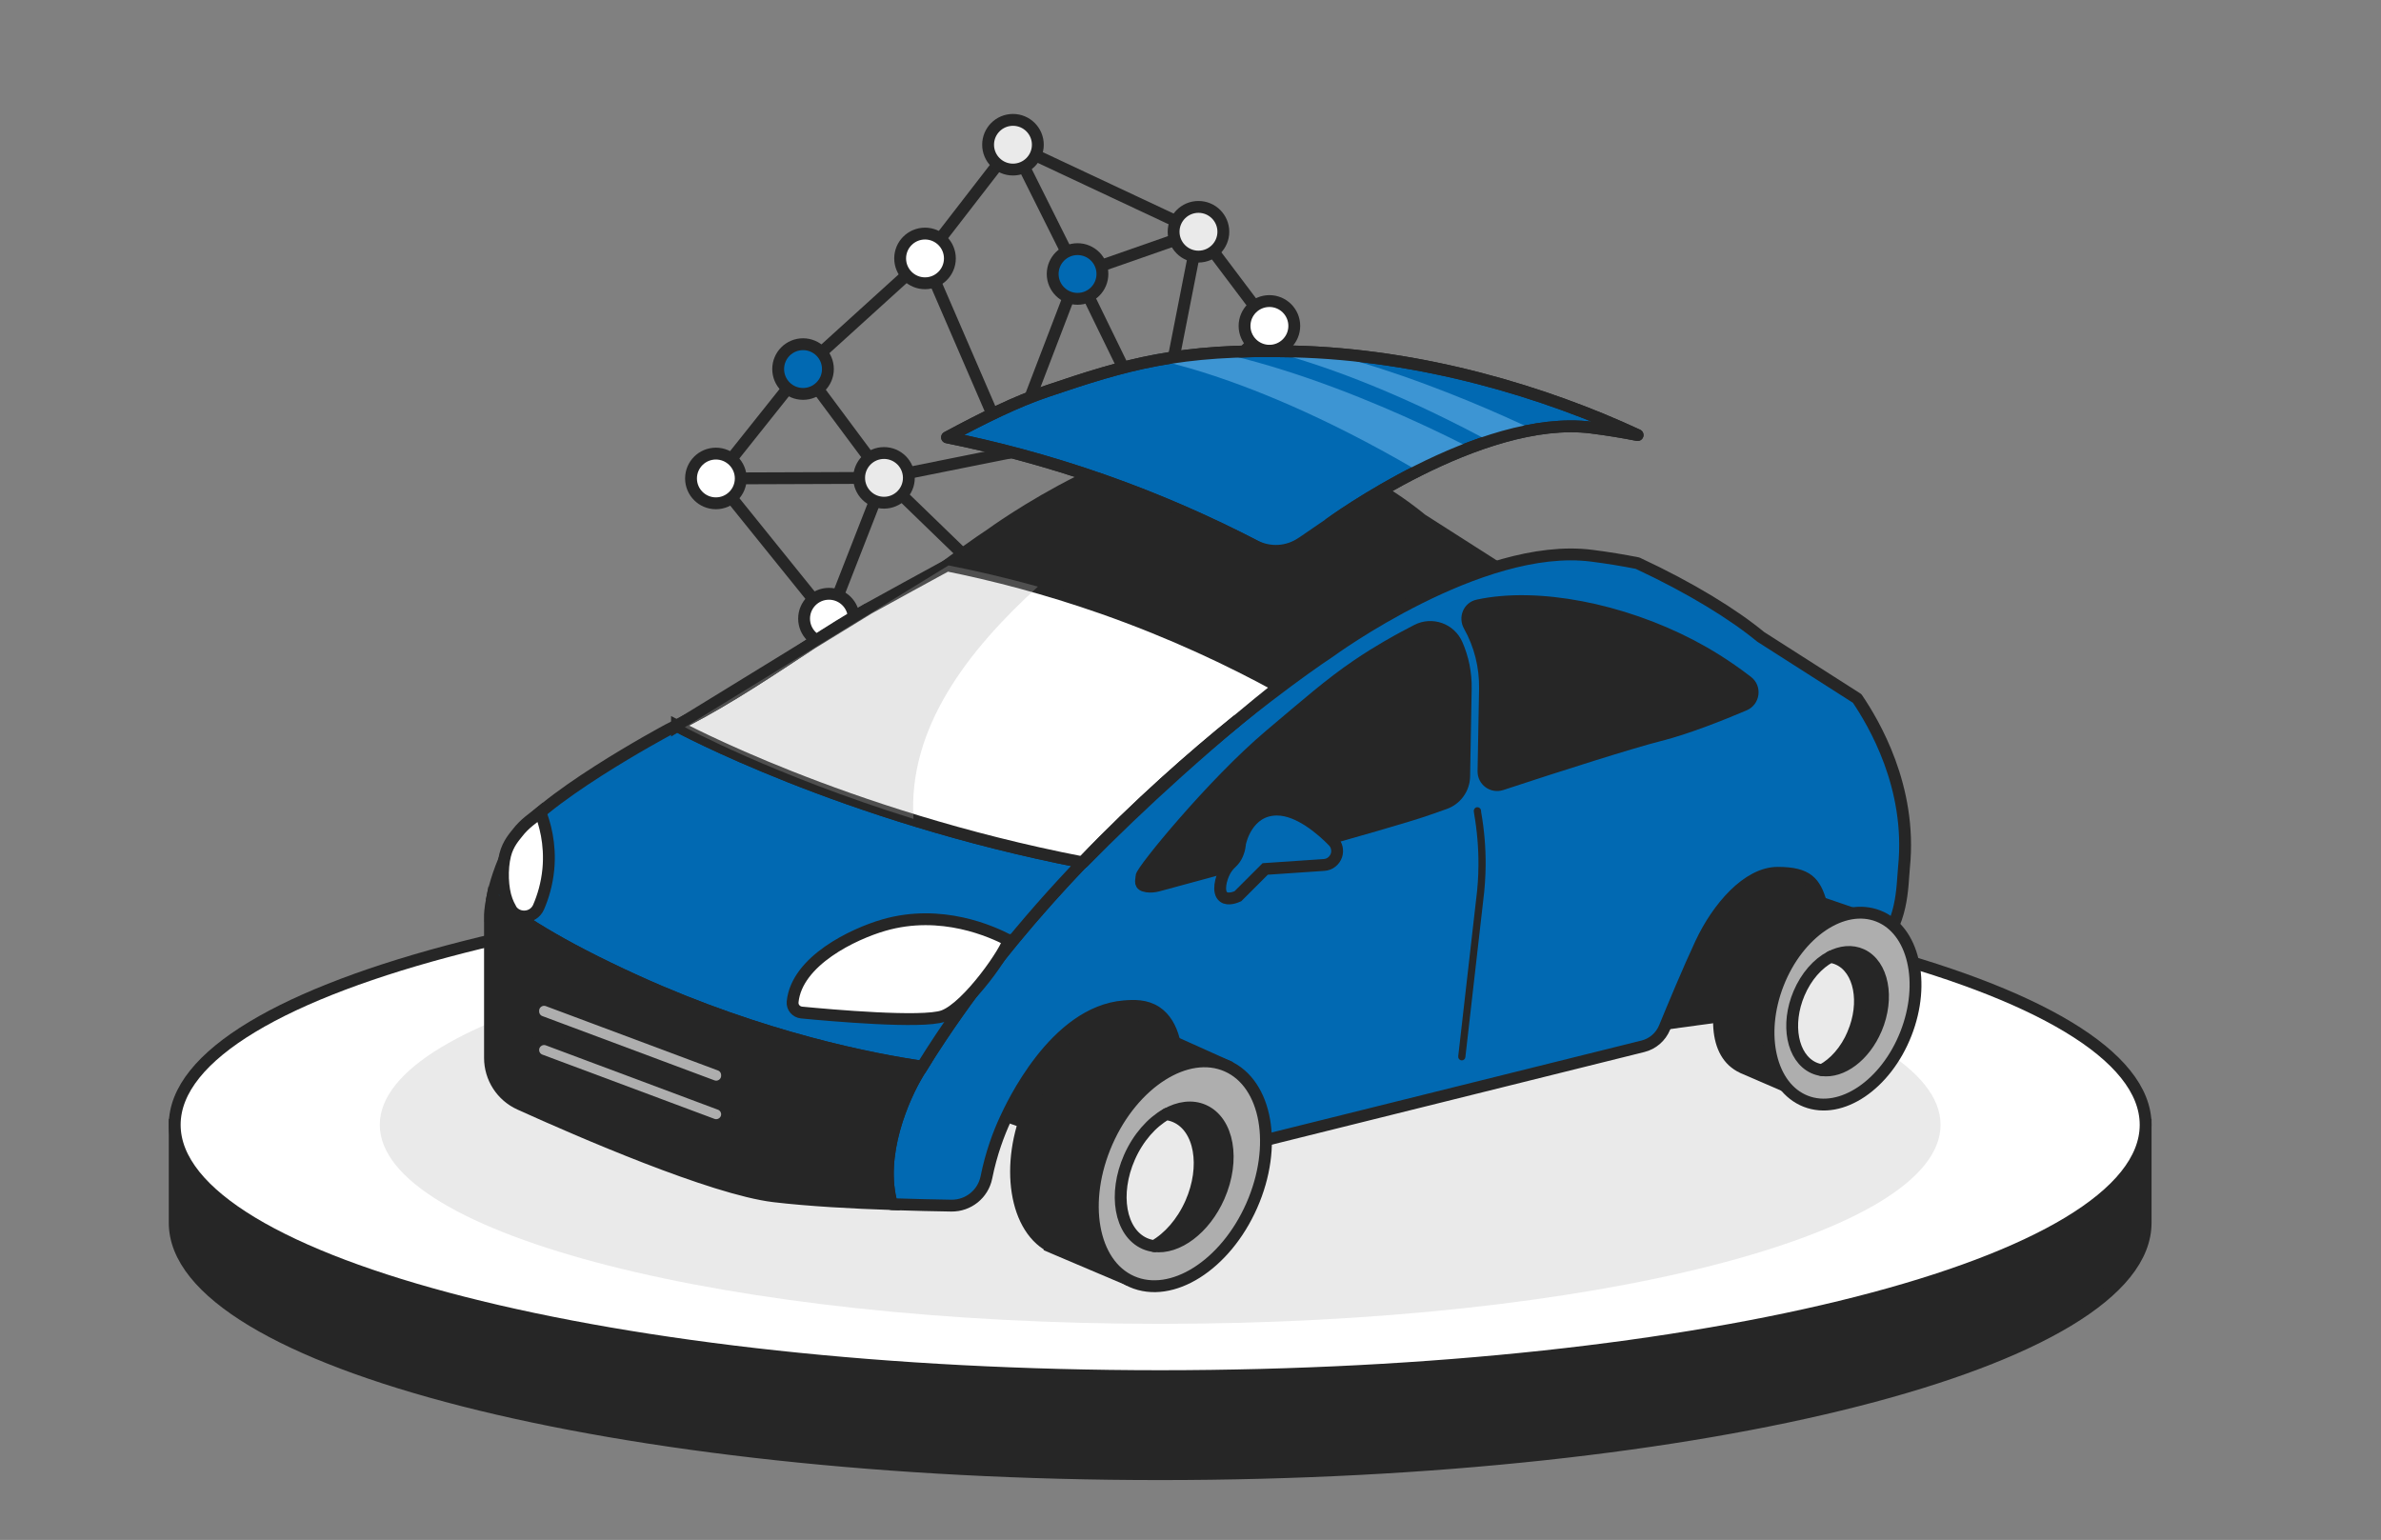
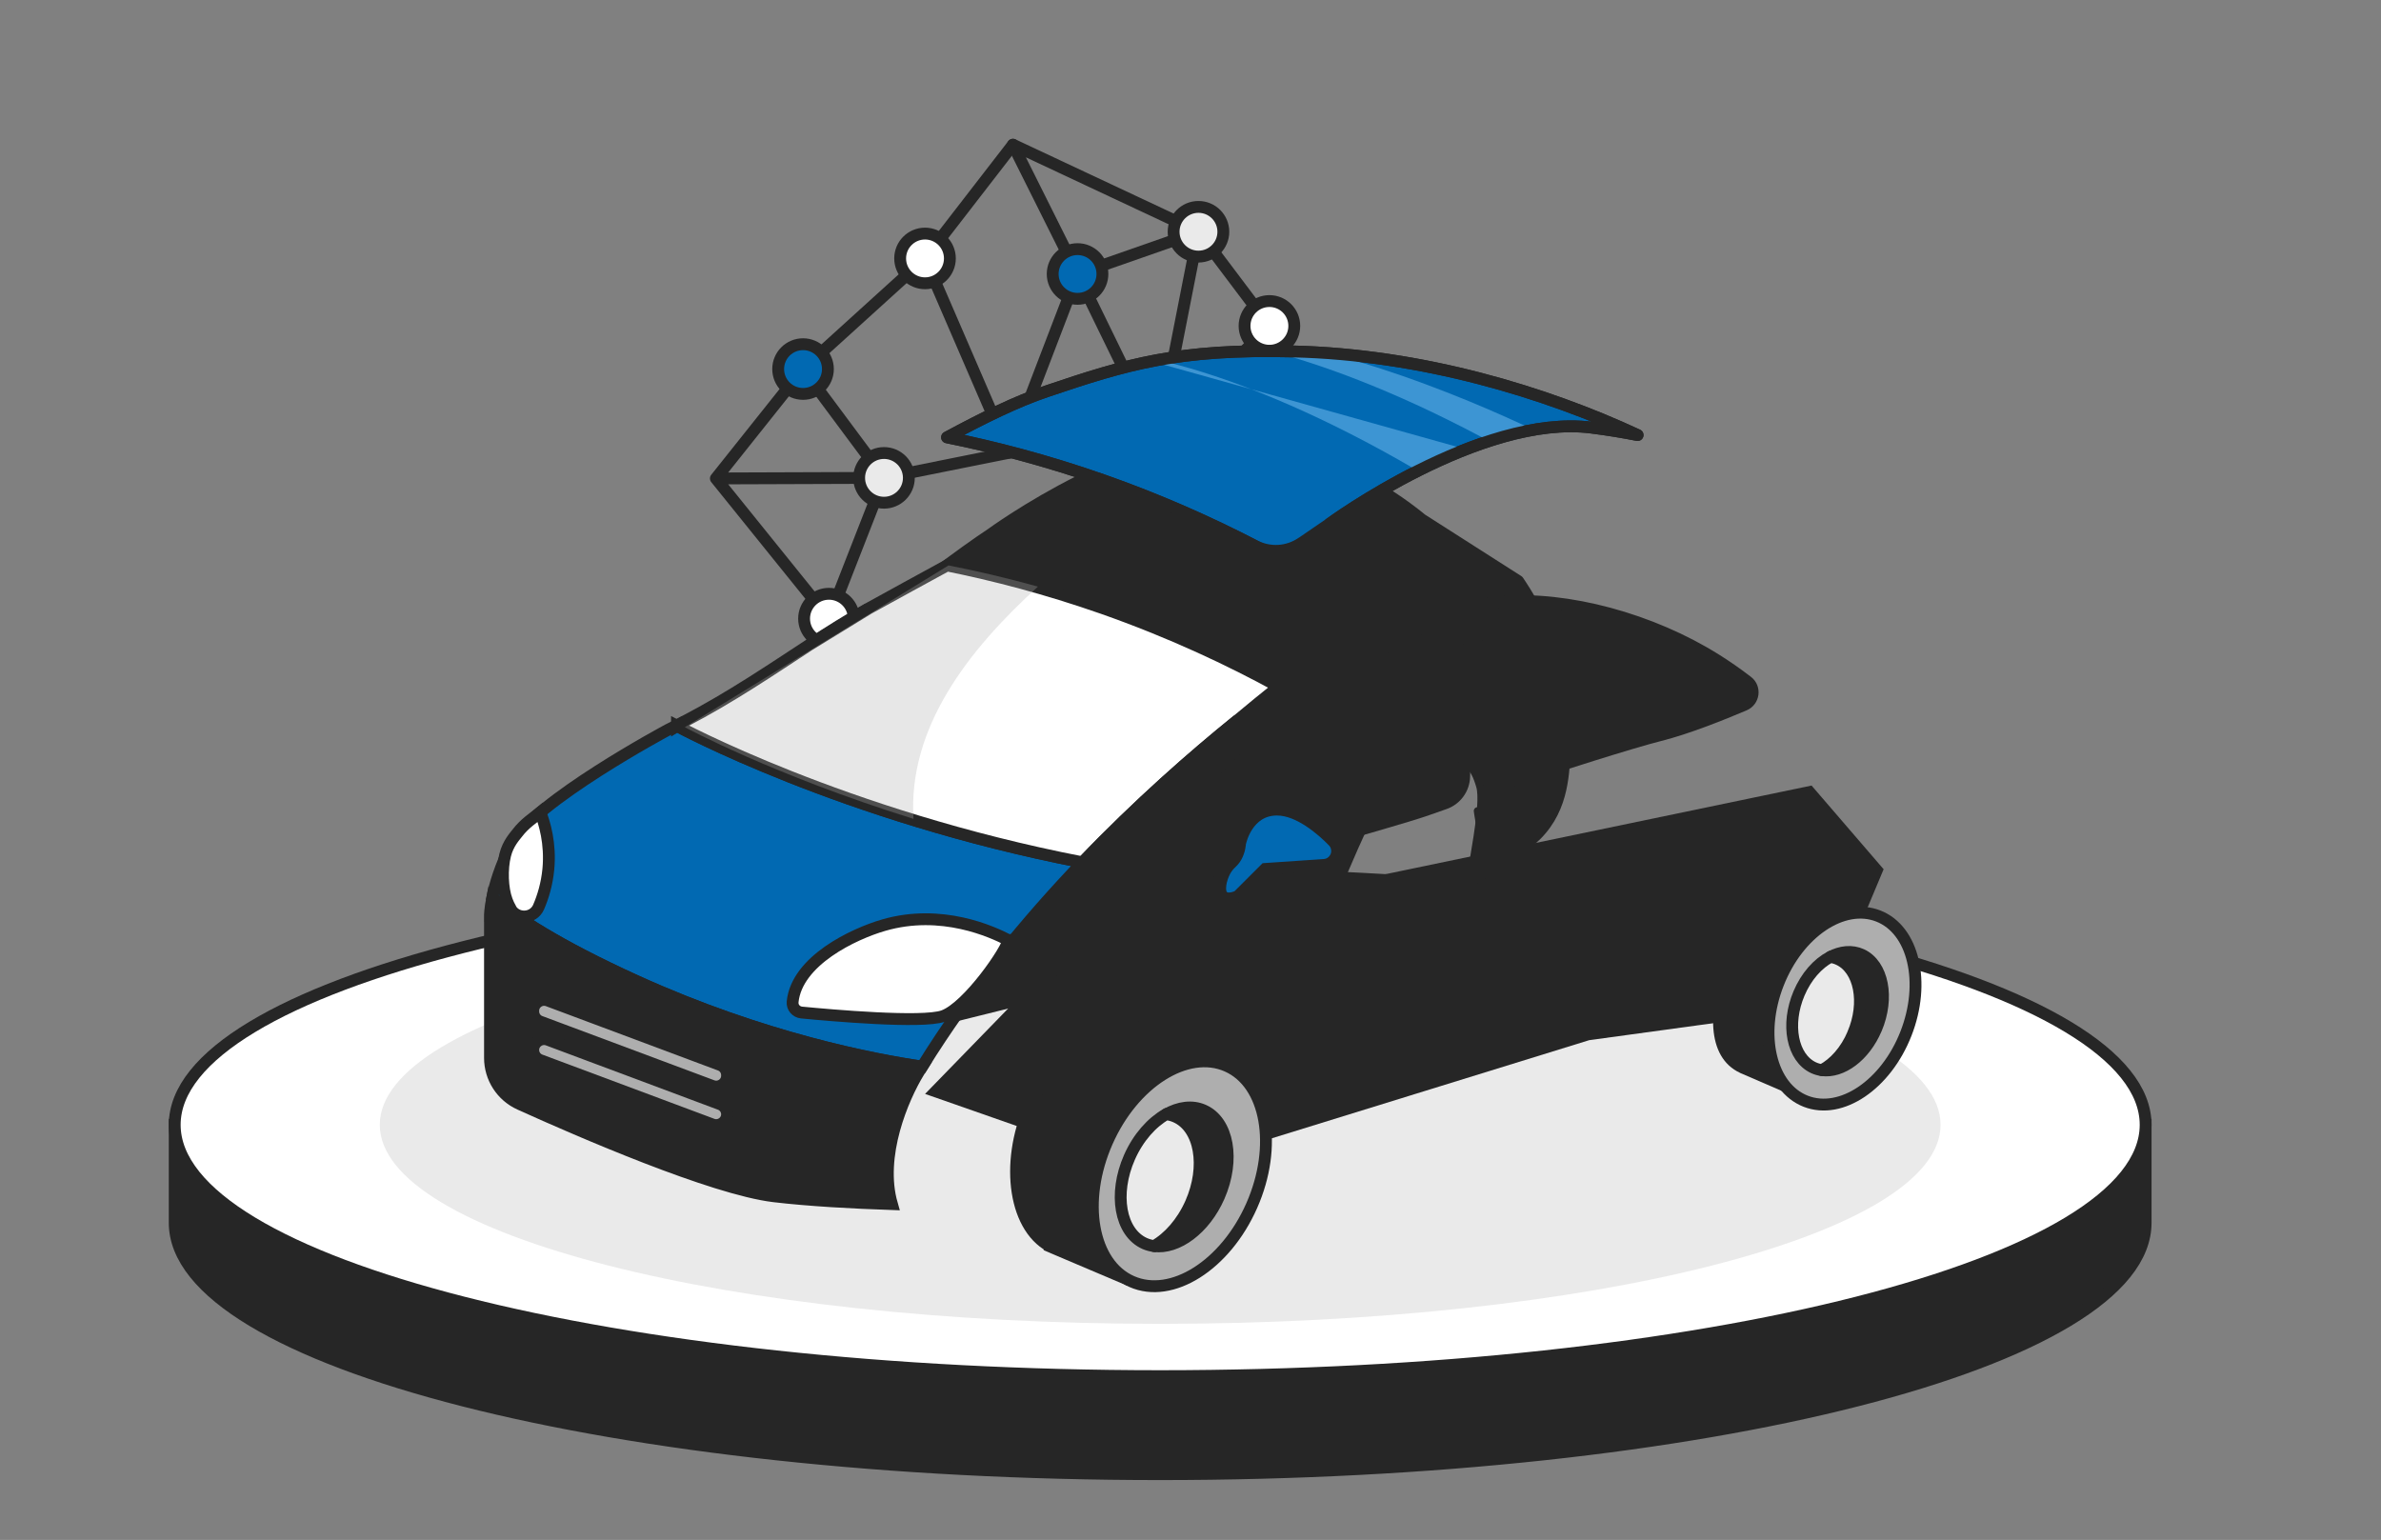
<svg xmlns="http://www.w3.org/2000/svg" width="402" height="260" viewBox="0 0 402 260" fill="none">
  <rect x="0" y="0" width="402" height="260" fill="#808080" stroke="none" />
-   <path d="M149.25 80.682L169.667 100.453" stroke="#262626" stroke-width="2" stroke-linecap="round" stroke-linejoin="round" />
  <path d="M135.583 62.312L120.867 80.781L149.249 80.682L139.958 104.45L120.867 80.781" stroke="#262626" stroke-width="2" stroke-linecap="round" stroke-linejoin="round" />
  <path d="M135.584 62.312L149.25 80.682L170.363 76.442L181.93 46.26L195.486 74.058L202.346 39.129L214.322 55.026L195.486 74.058" stroke="#262626" stroke-width="2" stroke-linecap="round" stroke-linejoin="round" />
  <path d="M170.363 76.442L156.178 43.633L171.026 24.435" stroke="#262626" stroke-width="2" stroke-linecap="round" stroke-linejoin="round" />
  <path d="M135.584 62.312L156.177 43.633" stroke="#262626" stroke-width="2" stroke-linecap="round" stroke-linejoin="round" />
  <path d="M181.93 46.26L171.025 24.435L202.346 39.129L181.93 46.26Z" stroke="#262626" stroke-width="2" stroke-linecap="round" stroke-linejoin="round" />
  <path d="M181.931 50.455C184.249 50.455 186.129 48.577 186.129 46.26C186.129 43.944 184.249 42.065 181.931 42.065C179.612 42.065 177.732 43.944 177.732 46.26C177.732 48.577 179.612 50.455 181.931 50.455Z" fill="#0169B2" stroke="#262626" stroke-width="2" stroke-linecap="round" stroke-linejoin="round" />
  <path d="M135.583 66.507C137.902 66.507 139.781 64.629 139.781 62.312C139.781 59.995 137.902 58.117 135.583 58.117C133.264 58.117 131.385 59.995 131.385 62.312C131.385 64.629 133.264 66.507 135.583 66.507Z" fill="#0169B2" stroke="#262626" stroke-width="2" stroke-linecap="round" stroke-linejoin="round" />
  <path d="M202.347 43.324C204.665 43.324 206.545 41.446 206.545 39.129C206.545 36.812 204.665 34.934 202.347 34.934C200.028 34.934 198.148 36.812 198.148 39.129C198.148 41.446 200.028 43.324 202.347 43.324Z" fill="#EAEAEA" stroke="#262626" stroke-width="2" stroke-linecap="round" stroke-linejoin="round" />
  <path d="M149.251 84.877C151.57 84.877 153.449 82.999 153.449 80.682C153.449 78.365 151.57 76.487 149.251 76.487C146.932 76.487 145.053 78.365 145.053 80.682C145.053 82.999 146.932 84.877 149.251 84.877Z" fill="#EAEAEA" stroke="#262626" stroke-width="2" stroke-linecap="round" stroke-linejoin="round" />
-   <path d="M171.026 28.63C173.345 28.63 175.225 26.752 175.225 24.435C175.225 22.118 173.345 20.24 171.026 20.24C168.708 20.24 166.828 22.118 166.828 24.435C166.828 26.752 168.708 28.63 171.026 28.63Z" fill="#EAEAEA" stroke="#262626" stroke-width="2" stroke-linecap="round" stroke-linejoin="round" />
  <path d="M214.323 59.221C216.642 59.221 218.521 57.343 218.521 55.026C218.521 52.709 216.642 50.831 214.323 50.831C212.005 50.831 210.125 52.709 210.125 55.026C210.125 57.343 212.005 59.221 214.323 59.221Z" fill="white" stroke="#262626" stroke-width="2" stroke-linecap="round" stroke-linejoin="round" />
  <path d="M156.177 47.828C158.495 47.828 160.375 45.95 160.375 43.633C160.375 41.316 158.495 39.438 156.177 39.438C153.858 39.438 151.979 41.316 151.979 43.633C151.979 45.95 153.858 47.828 156.177 47.828Z" fill="white" stroke="#262626" stroke-width="2" stroke-linecap="round" stroke-linejoin="round" />
-   <path d="M120.868 84.976C123.187 84.976 125.066 83.098 125.066 80.781C125.066 78.464 123.187 76.586 120.868 76.586C118.55 76.586 116.67 78.464 116.67 80.781C116.67 83.098 118.55 84.976 120.868 84.976Z" fill="white" stroke="#262626" stroke-width="2" stroke-linecap="round" stroke-linejoin="round" />
  <path d="M139.958 108.645C142.277 108.645 144.156 106.767 144.156 104.45C144.156 102.133 142.277 100.255 139.958 100.255C137.639 100.255 135.76 102.133 135.76 104.45C135.76 106.767 137.639 108.645 139.958 108.645Z" fill="white" stroke="#262626" stroke-width="2" stroke-linecap="round" stroke-linejoin="round" />
  <path d="M362.261 189.912H29.498V206.46C29.498 229.897 103.994 248.896 195.879 248.896C287.765 248.896 362.261 229.897 362.261 206.46V189.912Z" fill="#262626" stroke="#262626" stroke-width="2" stroke-miterlimit="10" />
  <path d="M195.879 232.348C287.769 232.348 362.261 213.348 362.261 189.912C362.261 166.475 287.769 147.476 195.879 147.476C103.99 147.476 29.498 166.475 29.498 189.912C29.498 213.348 103.99 232.348 195.879 232.348Z" fill="white" stroke="#262626" stroke-width="2" stroke-miterlimit="10" />
  <path d="M195.88 223.516C268.648 223.516 327.638 208.471 327.638 189.912C327.638 171.352 268.648 156.307 195.88 156.307C123.113 156.307 64.123 171.352 64.123 189.912C64.123 208.471 123.113 223.516 195.88 223.516Z" fill="#EAEAEA" />
  <path d="M93.344 183.498C97.189 183.63 100.691 183.696 103.376 183.741C106.237 183.785 108.734 181.787 109.297 178.994C110.137 174.832 111.397 171.553 112.468 169.223C113.507 166.971 120.82 151.041 132.564 150.092C134.21 149.959 136.188 149.882 137.956 151.041C144.154 155.148 140.386 169.787 140.386 169.787L137.845 177.304L220.152 156.837C221.798 156.429 223.146 155.258 223.798 153.691C225.234 150.191 227.908 143.777 229.896 139.527C232.736 133.433 237.818 127.549 242.9 127.549C247.982 127.549 249.197 129.172 250.213 132.627C251.23 136.083 248.589 146.637 248.589 149.683C248.589 149.683 257.229 143.082 259.361 140.951C264.123 136.193 263.891 130.022 264.233 126.534C265.581 113.032 259.096 102.224 256.312 98.107C250.887 94.64 245.452 91.174 240.027 87.707C235.453 83.932 228.25 79.461 219.235 75.266C216.838 74.791 214.264 74.361 211.468 74.007C192.654 71.612 167.31 90.191 167.31 90.191C167.31 90.191 124.024 118.408 97.885 161.176C95.211 165.536 91.002 175.317 93.344 183.498Z" fill="#262626" stroke="#262626" stroke-width="2" stroke-linecap="round" stroke-linejoin="round" />
  <path d="M309.551 164.399L305.585 169.511L268.099 174.644L195.04 197.231L157.996 184.27L182.213 159.376L305.486 133.731L316.865 146.946L309.551 164.399Z" fill="#262626" stroke="#262626" stroke-width="2" stroke-miterlimit="10" />
-   <path d="M150.583 203.314C154.427 203.446 157.929 203.512 160.614 203.557C163.475 203.601 165.972 201.603 166.536 198.81C167.375 194.648 168.635 191.369 169.706 189.04C170.745 186.787 178.059 170.857 189.803 169.908C191.449 169.776 193.426 169.698 195.194 170.857C201.392 174.964 197.625 189.603 197.625 189.603L195.084 197.12L277.39 176.653C279.037 176.245 280.384 175.074 281.036 173.507C282.472 170.007 285.146 163.593 287.135 159.343C289.974 153.249 295.056 147.365 300.138 147.365C305.22 147.365 306.435 148.988 307.452 152.443C308.468 155.899 305.828 166.453 305.828 169.5C305.828 169.5 314.467 162.898 316.599 160.767C321.361 156.009 321.129 149.838 321.472 146.35C322.819 132.848 316.334 122.04 313.55 117.923C308.126 114.456 302.69 110.99 297.266 107.523C292.692 103.748 285.488 99.277 276.473 95.082C274.076 94.607 271.502 94.177 268.707 93.823C249.892 91.428 224.548 110.007 224.548 110.007C224.548 110.007 181.263 138.224 155.123 180.992C152.45 185.352 148.24 195.133 150.583 203.314Z" fill="#0169B2" stroke="#262626" stroke-width="2" stroke-linecap="round" stroke-linejoin="round" />
  <path d="M136.674 108.848C139.977 106.828 143.269 104.808 146.573 102.776C143.358 104.543 140.088 106.618 136.674 108.848Z" fill="#0169B2" stroke="#262626" stroke-width="2" stroke-miterlimit="10" />
  <path d="M83.125 151.527C87.003 154.883 94.184 159.619 107.419 165.636C128.885 175.384 147.634 178.938 155.688 180.098C163.73 167.104 173.331 155.479 182.788 145.599C142.298 137.772 114.302 122.581 114.302 122.581C114.744 122.316 115.186 122.04 115.617 121.776C114.689 122.261 113.75 122.736 112.8 123.211C112.8 123.211 90.03 135.387 86.384 142.497C84.473 146.217 83.556 149.363 83.125 151.527Z" fill="#0169B2" stroke="#262626" stroke-width="2" stroke-miterlimit="10" />
  <path d="M82.728 154.662V178.607C82.728 181.985 84.694 185.032 87.766 186.423C97.808 190.971 120.28 200.73 130.676 201.978C136.62 202.684 144.077 203.082 150.584 203.303C148.242 195.133 152.451 185.352 155.125 180.981C155.302 180.683 155.489 180.385 155.677 180.086C147.623 178.916 128.864 175.373 107.409 165.625C94.174 159.608 87.003 154.872 83.115 151.516C82.717 153.503 82.717 154.662 82.717 154.662H82.728Z" fill="#262626" stroke="#262626" stroke-width="2" stroke-miterlimit="10" />
  <path d="M250.721 116.322L250.467 130.21C250.434 131.799 251.981 132.936 253.494 132.44C263.393 129.172 275.612 125.297 280.23 124.138C284.749 123.012 290.77 120.605 294.504 119.016C296.117 118.331 296.415 116.156 295.034 115.086C291.3 112.204 287.964 110.25 285.511 108.97C273.844 102.876 259.593 100.039 249.506 102.224C247.981 102.556 247.285 104.289 248.048 105.647C249.859 108.87 250.787 112.524 250.721 116.311V116.322Z" fill="#262626" stroke="#262626" stroke-width="2" stroke-miterlimit="10" />
  <path d="M193.658 149.661C194.277 149.75 194.896 149.684 195.492 149.529C200.939 148.061 234.613 138.964 241.209 136.602C241.938 136.348 242.833 136.028 243.882 135.663C245.838 134.99 247.163 133.168 247.208 131.104L247.473 116.267C247.517 113.65 246.998 111.1 245.97 108.771C244.832 106.199 241.761 105.117 239.253 106.397C238.579 106.74 237.883 107.104 237.154 107.501C236.049 108.098 232.823 109.82 229.067 112.381C224.515 115.483 220.759 118.784 214.395 124.149C204.773 132.274 192.719 147.023 192.719 147.972C192.719 148.756 192.244 149.452 193.658 149.661Z" fill="#262626" stroke="#262626" stroke-width="2" stroke-miterlimit="10" />
  <path d="M206.585 151.439C207.358 152.013 208.662 151.472 209.004 151.317L213.611 146.714L223.555 146.04C224.041 146.007 224.494 145.831 224.847 145.544C225.212 145.257 225.488 144.87 225.643 144.407C225.908 143.568 225.698 142.651 225.079 142.022C223.3 140.201 219.367 136.69 215.6 136.69C210.518 136.69 209.402 142.254 209.402 142.254C209.402 142.287 209.391 142.331 209.38 142.364C209.358 142.464 209.347 142.563 209.336 142.651C209.203 143.788 208.761 144.881 207.922 145.654C207.513 146.029 207.126 146.482 206.817 147.056C206.121 148.326 205.524 150.655 206.585 151.439Z" fill="#0169B2" stroke="#262626" stroke-width="2" stroke-miterlimit="10" />
  <path d="M114.303 122.57C114.303 122.57 142.298 137.761 182.778 145.599C192.179 135.774 201.426 127.682 208.818 121.709C208.851 121.687 208.873 121.654 208.906 121.643C211.27 119.667 213.59 117.768 215.888 115.936C207.669 111.431 197.714 106.729 186.103 102.655C176.602 99.332 167.764 97.058 159.897 95.468C155.92 97.61 151.589 100.028 146.728 102.688C146.673 102.721 146.618 102.754 146.563 102.787C143.259 104.808 139.967 106.839 136.664 108.859C130.311 113.01 123.472 117.669 115.617 121.776C115.187 122.04 114.734 122.316 114.303 122.581V122.57Z" fill="white" stroke="#262626" stroke-width="2" stroke-miterlimit="10" />
  <path d="M182.788 145.599C182.788 145.599 182.844 145.599 182.877 145.61C187.793 140.631 193.107 135.52 198.863 130.353C202.233 127.328 205.547 124.447 208.817 121.709C201.437 127.682 192.19 135.774 182.777 145.599H182.788Z" fill="white" stroke="#262626" stroke-width="2" stroke-linecap="round" stroke-linejoin="round" />
-   <path d="M115.617 121.765C123.472 117.658 130.322 112.999 136.663 108.848C129.648 113.154 122.633 117.459 115.617 121.765Z" fill="white" stroke="#262626" stroke-width="2" stroke-linecap="round" stroke-linejoin="round" />
  <g style="mix-blend-mode:multiply" opacity="0.3">
    <path d="M160.15 95.468C164.845 96.385 169.894 97.555 175.241 99.045C163.42 109.809 153.278 122.88 154.228 138.258C130.497 130.85 115.627 122.78 115.627 122.78C130.475 113.673 145.313 104.565 160.161 95.457L160.15 95.468Z" fill="#AEAEAE" />
  </g>
  <path d="M170.216 158.714C167.542 157.334 158.958 153.36 149.181 156.208C144.121 157.676 134.542 162.191 133.824 169.135C133.824 169.135 133.824 169.146 133.824 169.157C133.736 170.074 134.421 170.868 135.338 170.957C140.254 171.431 155.732 172.8 159.245 171.553C163.432 170.063 170.227 160.116 170.227 158.714H170.216Z" fill="white" stroke="#262626" stroke-width="2" stroke-miterlimit="10" />
  <path d="M86.163 153.36C87.202 155.303 90.063 155.17 90.936 153.15C91.676 151.439 92.339 149.286 92.582 146.747C92.991 142.364 91.919 138.92 91.234 137.143C90.141 138.037 88.572 139.019 87.323 140.675C86.925 141.205 85.788 142.386 85.29 144.362C84.694 146.725 84.815 150.015 85.567 152.013C85.743 152.488 85.953 152.94 86.174 153.349L86.163 153.36Z" fill="white" stroke="#262626" stroke-width="2" stroke-miterlimit="10" />
  <path d="M90.029 170.659V170.78C90.029 171.542 90.504 172.226 91.222 172.491L120.278 183.343C121.472 183.785 122.753 182.902 122.753 181.632V181.511C122.753 180.749 122.278 180.064 121.56 179.8L92.504 168.937C91.311 168.495 90.029 169.378 90.029 170.648V170.659Z" fill="#AEAEAE" stroke="#262626" stroke-width="2" stroke-miterlimit="10" />
  <path d="M90.029 177.282C90.029 178.044 90.504 178.729 91.222 178.994L120.278 189.845C121.472 190.287 122.753 189.404 122.753 188.134C122.753 187.373 122.278 186.688 121.56 186.423L92.504 175.56C91.311 175.119 90.029 176.002 90.029 177.271V177.282Z" fill="#AEAEAE" stroke="#262626" stroke-width="2" stroke-miterlimit="10" />
  <path d="M246.799 179.038C247.108 179.038 247.373 178.806 247.407 178.497L250.423 152.046C250.677 150.081 250.809 148.083 250.831 146.096C250.854 143.115 250.599 140.101 250.08 137.154L250.047 136.834C250.014 136.502 249.705 136.259 249.373 136.293C249.042 136.326 248.799 136.635 248.832 136.966L248.876 137.319C249.384 140.234 249.638 143.17 249.616 146.085C249.605 148.017 249.473 149.971 249.218 151.903L246.202 178.353C246.169 178.684 246.401 178.994 246.744 179.027C246.766 179.027 246.788 179.027 246.81 179.027L246.799 179.038Z" fill="#262626" />
  <path d="M293.753 181.135L304.436 185.75L317.55 176.311L318.975 163.472L317.175 154.684L307.95 151.527C307.685 151.417 307.419 151.328 307.154 151.251L307.088 151.229C301.63 149.706 294.946 154.221 291.665 161.937C288.141 170.217 288.119 178.519 293.775 181.135H293.753Z" fill="#262626" />
  <path d="M321.794 174.518C325.176 165.882 323.085 156.992 317.125 154.661C311.164 152.331 303.591 157.442 300.209 166.078C296.827 174.714 298.918 183.604 304.878 185.935C310.839 188.265 318.412 183.154 321.794 174.518Z" fill="#AEAEAE" stroke="#262626" stroke-width="2" stroke-miterlimit="10" />
  <path d="M316.755 173.728C314.8 178.331 310.944 181.146 307.607 180.683C309.707 179.568 311.651 177.393 312.866 174.545C315.109 169.279 314.015 163.66 310.425 161.993C309.972 161.783 309.497 161.639 309.011 161.584C310.778 160.635 312.667 160.436 314.314 161.187C317.904 162.854 318.998 168.473 316.755 173.739V173.728Z" fill="#262626" stroke="#262626" stroke-width="2" stroke-linecap="round" stroke-linejoin="round" />
  <path d="M312.866 174.545C311.662 177.404 309.707 179.568 307.607 180.683C307.121 180.616 306.657 180.484 306.193 180.274C302.603 178.607 301.509 172.988 303.741 167.722C304.956 164.863 306.9 162.688 309.011 161.573C309.497 161.639 309.972 161.772 310.425 161.982C314.015 163.649 315.109 169.268 312.866 174.534V174.545Z" fill="#EAEAEA" stroke="#262626" stroke-width="2" stroke-miterlimit="10" />
  <path d="M177.905 210.743C178.104 210.832 178.524 210.986 178.524 210.986L190.312 215.987L196.366 213.525L207.746 205.301V187.428L207.182 179.976L193.925 174.015C187.285 171.089 178.347 176.741 173.972 186.644C169.608 196.546 171.266 207.807 177.916 210.732L177.905 210.743Z" fill="#262626" stroke="#262626" stroke-width="2" stroke-miterlimit="10" />
  <path d="M211.337 203.562C215.774 193.51 213.904 182.951 207.16 179.979C200.416 177.007 191.352 182.746 186.915 192.799C182.478 202.851 184.348 213.41 191.092 216.382C197.836 219.354 206.9 213.614 211.337 203.562Z" fill="#AEAEAE" stroke="#262626" stroke-width="2" stroke-miterlimit="10" />
  <path d="M194.863 210.39C198.774 210.898 203.392 207.498 205.801 202.044C208.53 195.84 207.381 189.316 203.215 187.472C201.282 186.611 199.028 186.931 196.907 188.134C197.448 188.201 197.979 188.344 198.487 188.565C202.652 190.408 203.812 196.922 201.072 203.137C199.603 206.46 197.316 209.01 194.874 210.401L194.863 210.39Z" fill="#262626" stroke="#262626" stroke-width="2" stroke-linecap="round" stroke-linejoin="round" />
  <path d="M193.284 209.96C193.792 210.18 194.322 210.324 194.864 210.39C197.305 208.999 199.592 206.449 201.062 203.126C203.802 196.922 202.653 190.397 198.476 188.554C197.968 188.333 197.438 188.19 196.897 188.123C194.455 189.514 192.168 192.064 190.699 195.387C187.959 201.592 189.108 208.116 193.284 209.96Z" fill="#EAEAEA" stroke="#262626" stroke-width="2" stroke-miterlimit="10" />
  <path d="M238.059 76.814C240.653 75.281 240.895 70.894 238.6 67.016C236.305 63.138 232.341 61.236 229.746 62.77C227.152 64.303 226.91 68.69 229.205 72.568C231.5 76.446 235.464 78.347 238.059 76.814Z" fill="#AEAEAE" stroke="#262626" stroke-width="2" stroke-linecap="round" stroke-linejoin="round" />
  <path d="M224.548 88.381C224.548 88.381 249.903 69.801 268.707 72.197C271.502 72.55 274.087 72.981 276.473 73.455C260.951 66.236 240.081 59.855 218.24 59.336C198.895 58.872 190.2 61.499 176.788 66.037C171.551 67.803 166.149 70.475 159.885 73.842C167.751 75.431 176.6 77.706 186.09 81.028C197.702 85.102 207.656 89.805 215.876 94.309" fill="#0169B2" />
  <path d="M224.548 88.381C224.548 88.381 249.903 69.801 268.707 72.197C271.502 72.55 274.087 72.981 276.473 73.455C260.951 66.236 240.081 59.855 218.24 59.336C198.895 58.872 190.2 61.499 176.788 66.037C171.551 67.803 166.149 70.475 159.885 73.842C167.751 75.431 176.6 77.706 186.09 81.028C197.702 85.102 207.656 89.805 215.876 94.309" stroke="#262626" stroke-width="2" stroke-linecap="round" stroke-linejoin="round" />
  <mask id="mask0_791_3196" style="mask-type:luminance" maskUnits="userSpaceOnUse" x="159" y="59" width="118" height="36">
    <path d="M186.101 81.028C197.713 85.102 207.667 89.805 215.887 94.309C216.196 94.199 224.548 88.381 224.548 88.381C224.548 88.381 249.903 69.801 268.707 72.197C271.502 72.55 274.087 72.981 276.473 73.455C260.951 66.236 240.081 59.855 218.24 59.336C198.895 58.872 190.2 61.499 176.788 66.037C171.551 67.803 166.149 70.475 159.885 73.842C167.751 75.431 176.6 77.706 186.09 81.028H186.101Z" fill="white" />
  </mask>
  <g mask="url(#mask0_791_3196)">
-     <path d="M249.959 76.546C249.959 76.546 222.45 61.544 198.962 58.331L190.201 59.822C190.201 59.822 209.634 61.555 241.983 81.04L249.959 76.546Z" fill="#3D95D3" />
+     <path d="M249.959 76.546L190.201 59.822C190.201 59.822 209.634 61.555 241.983 81.04L249.959 76.546Z" fill="#3D95D3" />
    <path d="M261.504 73.842C261.504 73.842 233.619 59.557 210.054 56.94L203.801 57.194C203.801 57.194 223.267 58.431 256.113 77.076L261.504 73.853V73.842Z" fill="#3D95D3" />
  </g>
  <path d="M219.766 91.66C217.401 93.282 214.341 93.448 211.8 92.123C204.442 88.304 195.858 84.44 186.114 81.028C176.613 77.706 167.774 75.431 159.908 73.842C166.172 70.475 171.586 67.803 176.811 66.037C190.224 61.5 198.907 58.883 218.263 59.336C240.105 59.855 260.963 66.236 276.497 73.455C274.11 72.981 271.525 72.55 268.73 72.197C249.927 69.801 224.572 88.381 224.572 88.381L219.788 91.66H219.766Z" stroke="#262626" stroke-width="2" stroke-linecap="round" stroke-linejoin="round" />
</svg>